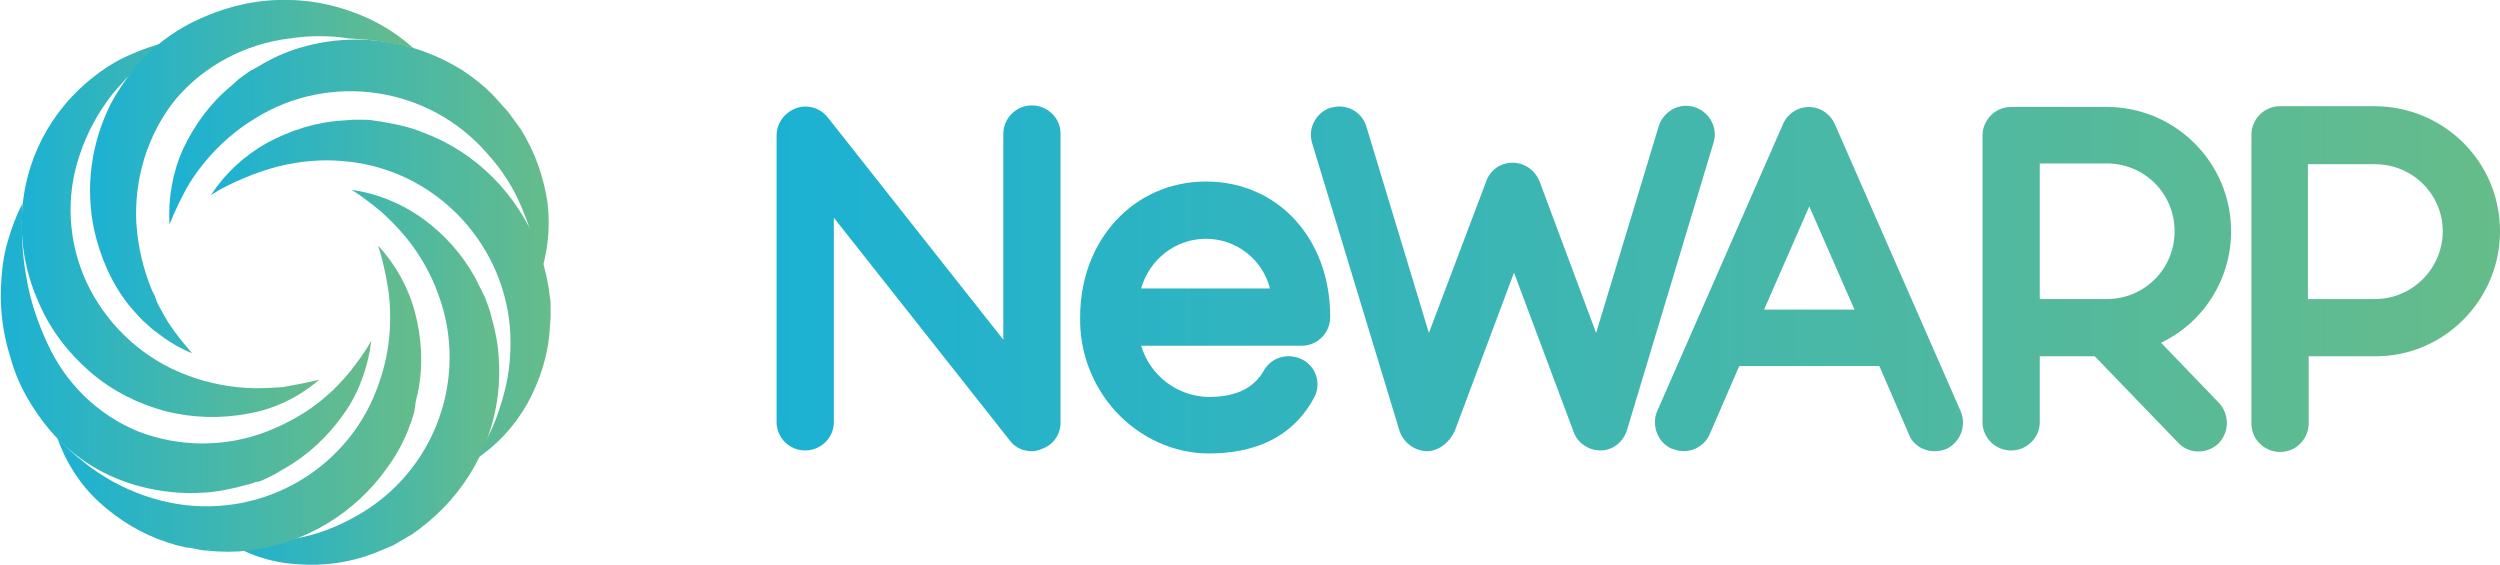
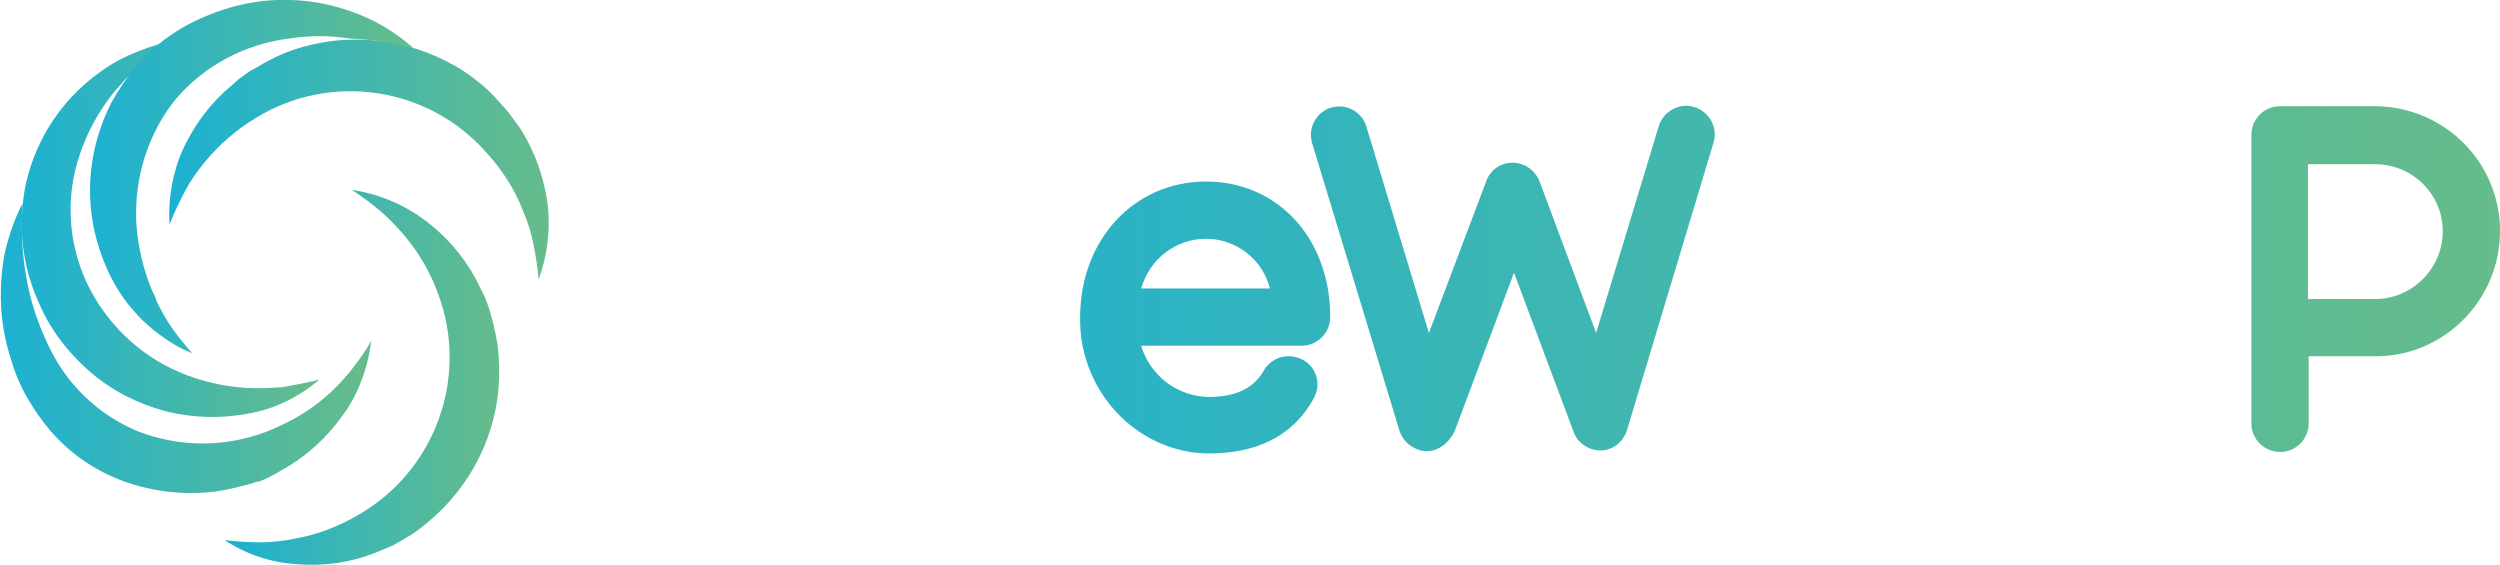
<svg xmlns="http://www.w3.org/2000/svg" version="1.1" id="レイヤー_1" x="0px" y="0px" viewBox="0 0 331.9 75" style="enable-background:new 0 0 331.9 75;" xml:space="preserve">
  <style type="text/css">
	.st0{fill:url(#SVGID_1_);}
	.st1{fill:url(#SVGID_2_);}
	.st2{fill:url(#SVGID_3_);}
	.st3{fill:url(#SVGID_4_);}
	.st4{fill:url(#SVGID_5_);}
	.st5{fill:url(#SVGID_6_);}
	.st6{fill:url(#SVGID_7_);}
	.st7{fill:url(#SVGID_8_);}
	.st8{fill:url(#SVGID_9_);}
	.st9{fill:url(#SVGID_10_);}
	.st10{fill:url(#SVGID_11_);}
	.st11{fill:url(#SVGID_12_);}
	.st12{fill:url(#SVGID_13_);}
</style>
  <title>アセット 2</title>
  <linearGradient id="SVGID_1_" gradientUnits="userSpaceOnUse" x1="331.87" y1="38.041" x2="103.19" y2="38.041" gradientTransform="matrix(1 0 0 -1 0 75)">
    <stop offset="0" style="stop-color:#66BC8A" />
    <stop offset="1" style="stop-color:#1CB1D3" />
  </linearGradient>
-   <path class="st0" d="M137,59.9c-1.2,0-2.3-0.5-3-1.5l-23.3-29.5v27.3c-0.1,2.1-1.9,3.7-4,3.6c-1.9-0.1-3.5-1.6-3.6-3.6V18  c0-1.6,1-3,2.5-3.6c1.5-0.6,3.3-0.1,4.3,1.2l23.3,29.5V18c-0.1-2.1,1.5-3.9,3.6-4c2.1-0.1,3.9,1.5,4,3.6c0,0.1,0,0.3,0,0.4v38.1  c0,1.6-1,3-2.5,3.5C137.9,59.8,137.4,59.9,137,59.9z" />
  <linearGradient id="SVGID_2_" gradientUnits="userSpaceOnUse" x1="331.87" y1="32.825" x2="103.19" y2="32.825" gradientTransform="matrix(1 0 0 -1 0 75)">
    <stop offset="0" style="stop-color:#66BC8A" />
    <stop offset="1" style="stop-color:#1CB1D3" />
  </linearGradient>
  <path class="st1" d="M160.5,60.2c-4.7,0-9.2-2.1-12.4-5.6c-3.1-3.4-4.8-7.9-4.7-12.5c0-10.3,7.2-18,16.7-18s16.5,7.5,16.5,18  c0,2.1-1.7,3.8-3.8,3.8c0,0,0,0,0,0h-21.3c1.2,4,4.8,6.7,8.9,6.8c3.3,0,6-0.9,7.5-3.7c1.2-1.8,3.5-2.2,5.3-1.1  c1.7,1.1,2.2,3.3,1.2,5C171.5,58.2,166.4,60.2,160.5,60.2z M151.5,38.3h17.1c-1-3.9-4.5-6.6-8.5-6.6  C156.1,31.7,152.6,34.4,151.5,38.3L151.5,38.3z" />
  <linearGradient id="SVGID_3_" gradientUnits="userSpaceOnUse" x1="331.87" y1="37.993" x2="103.19" y2="37.993" gradientTransform="matrix(1 0 0 -1 0 75)">
    <stop offset="0" style="stop-color:#66BC8A" />
    <stop offset="1" style="stop-color:#1CB1D3" />
  </linearGradient>
  <path class="st2" d="M189.4,59.9h-0.1c-1.6-0.1-3-1.2-3.5-2.7L174.2,19c-0.6-2,0.5-4,2.4-4.7c0,0,0.1,0,0.1,0c2-0.6,4.1,0.5,4.7,2.5  c0,0,0,0,0,0l8.3,27.4l7.6-20.1c0.5-1.5,1.9-2.5,3.5-2.5c1.6,0,3,1,3.6,2.5l7.5,20.1l8.3-27.4c0.6-2,2.7-3.2,4.7-2.6  s3.2,2.7,2.6,4.7l0,0l-11.5,38.2c-0.5,1.6-1.9,2.7-3.5,2.7c-1.6,0-3.1-1-3.6-2.5l-7.9-21.1l-7.9,21.1  C192.3,58.9,190.9,59.9,189.4,59.9z" />
  <linearGradient id="SVGID_4_" gradientUnits="userSpaceOnUse" x1="331.87" y1="37.937" x2="103.19" y2="37.937" gradientTransform="matrix(1 0 0 -1 0 75)">
    <stop offset="0" style="stop-color:#66BC8A" />
    <stop offset="1" style="stop-color:#1CB1D3" />
  </linearGradient>
-   <path class="st3" d="M258.4,59.6c-0.5,0.2-1,0.3-1.6,0.3c-1.5,0-2.9-0.9-3.4-2.3l-3.9-9h-18.6l-3.9,9c-0.8,1.9-3,2.8-4.9,2  c0,0,0,0-0.1,0c-1.9-0.8-2.8-3.1-2-5l16.7-38.1c0.8-1.9,3-2.8,4.9-2c0.9,0.4,1.6,1.1,2,2l16.7,38.1  C261.1,56.5,260.3,58.7,258.4,59.6z M246.2,41.1l-6-13.7l-6,13.7H246.2z" />
  <linearGradient id="SVGID_5_" gradientUnits="userSpaceOnUse" x1="331.87" y1="37.94" x2="103.19" y2="37.94" gradientTransform="matrix(1 0 0 -1 0 75)">
    <stop offset="0" style="stop-color:#66BC8A" />
    <stop offset="1" style="stop-color:#1CB1D3" />
  </linearGradient>
-   <path class="st4" d="M294.6,53.5c1.4,1.5,1.4,3.9-0.1,5.4c-1.5,1.4-3.9,1.4-5.3-0.1l-11.1-11.5h-7.3v8.9c-0.1,2.1-1.9,3.7-4,3.6  c-1.9-0.1-3.5-1.6-3.6-3.6V18c0-2.1,1.7-3.8,3.8-3.8h12.7c9.1,0,16.5,7.4,16.5,16.5c0,6.3-3.6,12.1-9.3,14.8L294.6,53.5z   M270.8,39.7h8.9c5,0,9-4,9-9s-4-9-9-9h-8.9V39.7z" />
  <linearGradient id="SVGID_6_" gradientUnits="userSpaceOnUse" x1="331.87" y1="37.918" x2="103.19" y2="37.918" gradientTransform="matrix(1 0 0 -1 0 75)">
    <stop offset="0" style="stop-color:#66BC8A" />
    <stop offset="1" style="stop-color:#1CB1D3" />
  </linearGradient>
  <path class="st5" d="M331.9,30.7c0,9.1-7.4,16.6-16.5,16.6h-8.9V56c0.1,2.1-1.5,3.9-3.6,4c-2.1,0.1-3.9-1.5-4-3.6c0-0.1,0-0.3,0-0.4  V17.9c0-2.1,1.7-3.8,3.8-3.8h12.7C324.5,14.2,331.9,21.5,331.9,30.7z M324.3,30.7c0-4.9-4-8.9-9-8.9c0,0,0,0,0,0h-8.9v17.9h8.9  C320.3,39.7,324.3,35.6,324.3,30.7z" />
  <linearGradient id="SVGID_7_" gradientUnits="userSpaceOnUse" x1="72.819" y1="53.793" x2="22.447" y2="53.793" gradientTransform="matrix(1 0 0 -1 0 75)">
    <stop offset="0" style="stop-color:#66BC8A" />
    <stop offset="1" style="stop-color:#1CB1D3" />
  </linearGradient>
  <path class="st6" d="M22.5,29.8c-0.2-3.4,0.4-6.9,1.8-10c1.5-3.2,3.6-6.1,6.4-8.4l1-0.9l1.1-0.8C33.2,9.4,33.6,9.2,34,9  s0.8-0.5,1.2-0.7c1.6-0.9,3.3-1.6,5.1-2.1c7.2-2,14.9-0.8,21.2,3.2c1.5,1,3,2.2,4.2,3.5c0.3,0.3,0.6,0.7,0.9,1s0.6,0.7,0.9,1  l0.8,1.1l0.8,1.1c1.9,3,3.1,6.4,3.6,9.9c0.4,3.4,0,6.9-1.2,10.1c-0.1-1.6-0.4-3.2-0.7-4.8c-0.3-1.5-0.8-3-1.4-4.4  c-1.1-2.8-2.7-5.3-4.7-7.5C57,11.5,43.9,9.5,33.9,15.7c-2.5,1.5-4.8,3.5-6.7,5.8c-1,1.2-1.9,2.5-2.6,3.8  C23.8,26.8,23.1,28.3,22.5,29.8z" />
  <linearGradient id="SVGID_8_" gradientUnits="userSpaceOnUse" x1="72.98" y1="36.565" x2="28" y2="36.565" gradientTransform="matrix(1 0 0 -1 0 75)">
    <stop offset="0" style="stop-color:#66BC8A" />
    <stop offset="1" style="stop-color:#1CB1D3" />
  </linearGradient>
-   <path class="st7" d="M28,25.9c1.9-2.9,4.4-5.2,7.4-6.9c3.1-1.7,6.6-2.8,10.1-3l1.3-0.1h1.4c0.5,0,0.9,0,1.4,0.1  c0.5,0.1,0.9,0.1,1.3,0.2c1.8,0.3,3.6,0.7,5.3,1.4c7,2.6,12.5,8.2,15.2,15.1c0.6,1.7,1.1,3.5,1.4,5.3c0.1,0.5,0.1,0.9,0.2,1.4  s0.1,0.9,0.1,1.4v1.3l-0.1,1.4c-0.2,3.6-1.3,7-3,10.1c-1.7,3-4,5.5-6.9,7.4c0.9-1.4,1.6-2.8,2.3-4.3c0.6-1.4,1.1-2.9,1.5-4.4  c0.8-2.9,1-5.9,0.8-8.8c-1-11.7-10.3-21.1-22-22.1c-3-0.3-5.9,0-8.8,0.7c-1.5,0.4-3,0.9-4.4,1.5C30.8,24.3,29.4,25,28,25.9z" />
  <linearGradient id="SVGID_9_" gradientUnits="userSpaceOnUse" x1="66.291" y1="24.904" x2="29.73" y2="24.904" gradientTransform="matrix(1 0 0 -1 0 75)">
    <stop offset="0" style="stop-color:#66BC8A" />
    <stop offset="1" style="stop-color:#1CB1D3" />
  </linearGradient>
  <path class="st8" d="M46.7,25.2c3.4,0.5,6.6,1.8,9.4,3.8c2.9,2.1,5.3,4.8,7,7.9l0.6,1.2l0.6,1.2c0.2,0.4,0.3,0.8,0.5,1.3  s0.3,0.9,0.4,1.3c0.5,1.8,0.9,3.6,1,5.4c0.6,7.5-2.1,14.8-7.4,20.2c-1.3,1.3-2.7,2.5-4.2,3.5c-0.4,0.2-0.8,0.5-1.2,0.7l-1.2,0.7  L51,72.9l-1.2,0.5c-3.3,1.3-6.9,1.8-10.4,1.5c-3.4-0.2-6.7-1.3-9.6-3.2c1.6,0.2,3.2,0.3,4.8,0.3c1.6,0,3.1-0.2,4.6-0.5  c2.9-0.5,5.7-1.6,8.3-3.1c10.2-5.8,14.8-18.2,10.7-29.3c-1-2.8-2.5-5.4-4.4-7.7c-1-1.2-2.1-2.3-3.2-3.3  C49.4,27.1,48.1,26.1,46.7,25.2z" />
  <linearGradient id="SVGID_10_" gradientUnits="userSpaceOnUse" x1="55.943" y1="22.115" x2="7.68" y2="22.115" gradientTransform="matrix(1 0 0 -1 0 75)">
    <stop offset="0" style="stop-color:#66BC8A" />
    <stop offset="1" style="stop-color:#1CB1D3" />
  </linearGradient>
-   <path class="st9" d="M50.2,32.6c2.3,2.5,4,5.5,4.9,8.9c0.9,3.4,1.1,7,0.4,10.5l-0.3,1.3L55,54.7c-0.1,0.4-0.3,0.9-0.4,1.3  c-0.2,0.4-0.3,0.8-0.5,1.3c-0.7,1.7-1.6,3.3-2.7,4.8c-4.3,6.1-11,10.1-18.4,11c-1.8,0.2-3.7,0.2-5.5,0c-0.5,0-0.9-0.1-1.4-0.2  s-0.9-0.2-1.3-0.2l-1.3-0.3l-1.3-0.4c-3.4-1.1-6.5-3-9.1-5.4c-2.5-2.3-4.4-5.3-5.5-8.5c1.1,1.2,2.3,2.3,3.6,3.3  c1.2,1,2.5,1.8,3.9,2.6c2.6,1.4,5.4,2.4,8.4,2.9c11.6,1.9,23-4.8,26.8-16c1-2.8,1.5-5.7,1.5-8.7c0-1.6-0.1-3.1-0.4-4.6  C51.1,35.8,50.7,34.2,50.2,32.6z" />
  <linearGradient id="SVGID_11_" gradientUnits="userSpaceOnUse" x1="49.34" y1="28.746" x2="8.975788e-03" y2="28.746" gradientTransform="matrix(1 0 0 -1 0 75)">
    <stop offset="0" style="stop-color:#66BC8A" />
    <stop offset="1" style="stop-color:#1CB1D3" />
  </linearGradient>
  <path class="st10" d="M49.3,45.2c-0.2,1.7-0.6,3.4-1.2,5c-0.6,1.7-1.4,3.3-2.5,4.8c-2.1,3-4.8,5.5-8,7.3c-0.4,0.2-0.8,0.5-1.2,0.7  l-0.6,0.3l-0.6,0.3l-0.7,0.3L33.9,64c-0.4,0.2-0.9,0.3-1.3,0.4c-1.8,0.5-3.7,0.9-5.5,1c-2.8,0.2-5.7-0.1-8.4-0.8  c-4.7-1.2-8.9-3.8-12-7.4c-1.2-1.4-2.3-3-3.2-4.6c-0.9-1.6-1.6-3.3-2.1-5.1c-1.1-3.4-1.5-7-1.2-10.6c0.1-1.7,0.4-3.5,0.9-5.1  c0.5-1.7,1.1-3.3,1.9-4.8c-0.2,3.3-0.1,6.6,0.5,9.8c0.5,3.1,1.5,6,2.8,8.8c2.4,5.3,6.7,9.5,12.1,11.7c5.5,2.1,11.5,2.1,17,0  c2.8-1.1,5.5-2.6,7.8-4.6c1.2-1,2.3-2.2,3.3-3.4C47.5,48,48.5,46.7,49.3,45.2z" />
  <linearGradient id="SVGID_12_" gradientUnits="userSpaceOnUse" x1="42.41" y1="44.501" x2="2.863" y2="44.501" gradientTransform="matrix(1 0 0 -1 0 75)">
    <stop offset="0" style="stop-color:#66BC8A" />
    <stop offset="1" style="stop-color:#1CB1D3" />
  </linearGradient>
  <path class="st11" d="M42.4,50.4c-2.7,2.3-5.9,3.9-9.4,4.5c-3.6,0.7-7.4,0.6-11-0.3c-3.7-1-7.1-2.7-10-5.2c-2.9-2.5-5.3-5.6-6.8-9.1  c-1.6-3.5-2.4-7.3-2.3-11.1C3,21.7,6.6,14.6,12.7,10c1.4-1.1,2.9-2,4.5-2.7c1.6-0.7,3.2-1.3,4.9-1.7c-2.6,2-5,4.3-7.1,6.8  c-1.9,2.4-3.4,5.1-4.4,8.1C8.7,26,9,32.1,11.5,37.5c2.5,5.3,6.9,9.6,12.3,11.9c2.8,1.2,5.8,1.9,8.9,2.1c1.6,0.1,3.2,0,4.8-0.1  C39.2,51.1,40.8,50.8,42.4,50.4z" />
  <linearGradient id="SVGID_13_" gradientUnits="userSpaceOnUse" x1="54.89" y1="51.502" x2="12.008" y2="51.502" gradientTransform="matrix(1 0 0 -1 0 75)">
    <stop offset="0" style="stop-color:#66BC8A" />
    <stop offset="1" style="stop-color:#1CB1D3" />
  </linearGradient>
  <path class="st12" d="M51.2,5.6c1.3,0.2,2.5,0.5,3.7,0.8c-1.8-1.6-3.9-3-6.1-4c-3.3-1.5-7-2.4-10.6-2.4c-3.8-0.1-7.5,0.7-11,2.2  C23.6,3.7,20.4,6,17.9,9c-1.2,1.5-2.3,3.1-3.2,4.8c-2.6,5.2-3.4,11-2.2,16.7c0.8,3.6,2.3,7.1,4.6,10c0.6,0.7,1.2,1.4,1.8,2  c0.3,0.3,0.7,0.6,1,0.9s0.7,0.6,1,0.8c1.4,1.1,2.9,2,4.6,2.7c-1.1-1.3-2.2-2.6-3.1-4l-0.6-1c-0.2-0.4-0.4-0.7-0.6-1.1  s-0.4-0.7-0.5-1.1s-0.3-0.7-0.5-1.1c-1.2-2.9-1.9-5.9-2.1-9c-0.3-5.9,1.5-11.8,5.2-16.4c3.8-4.5,9.3-7.4,15.2-8.1  c2.6-0.4,5.2-0.4,7.8,0C47.9,5.2,49.6,5.3,51.2,5.6z" />
</svg>